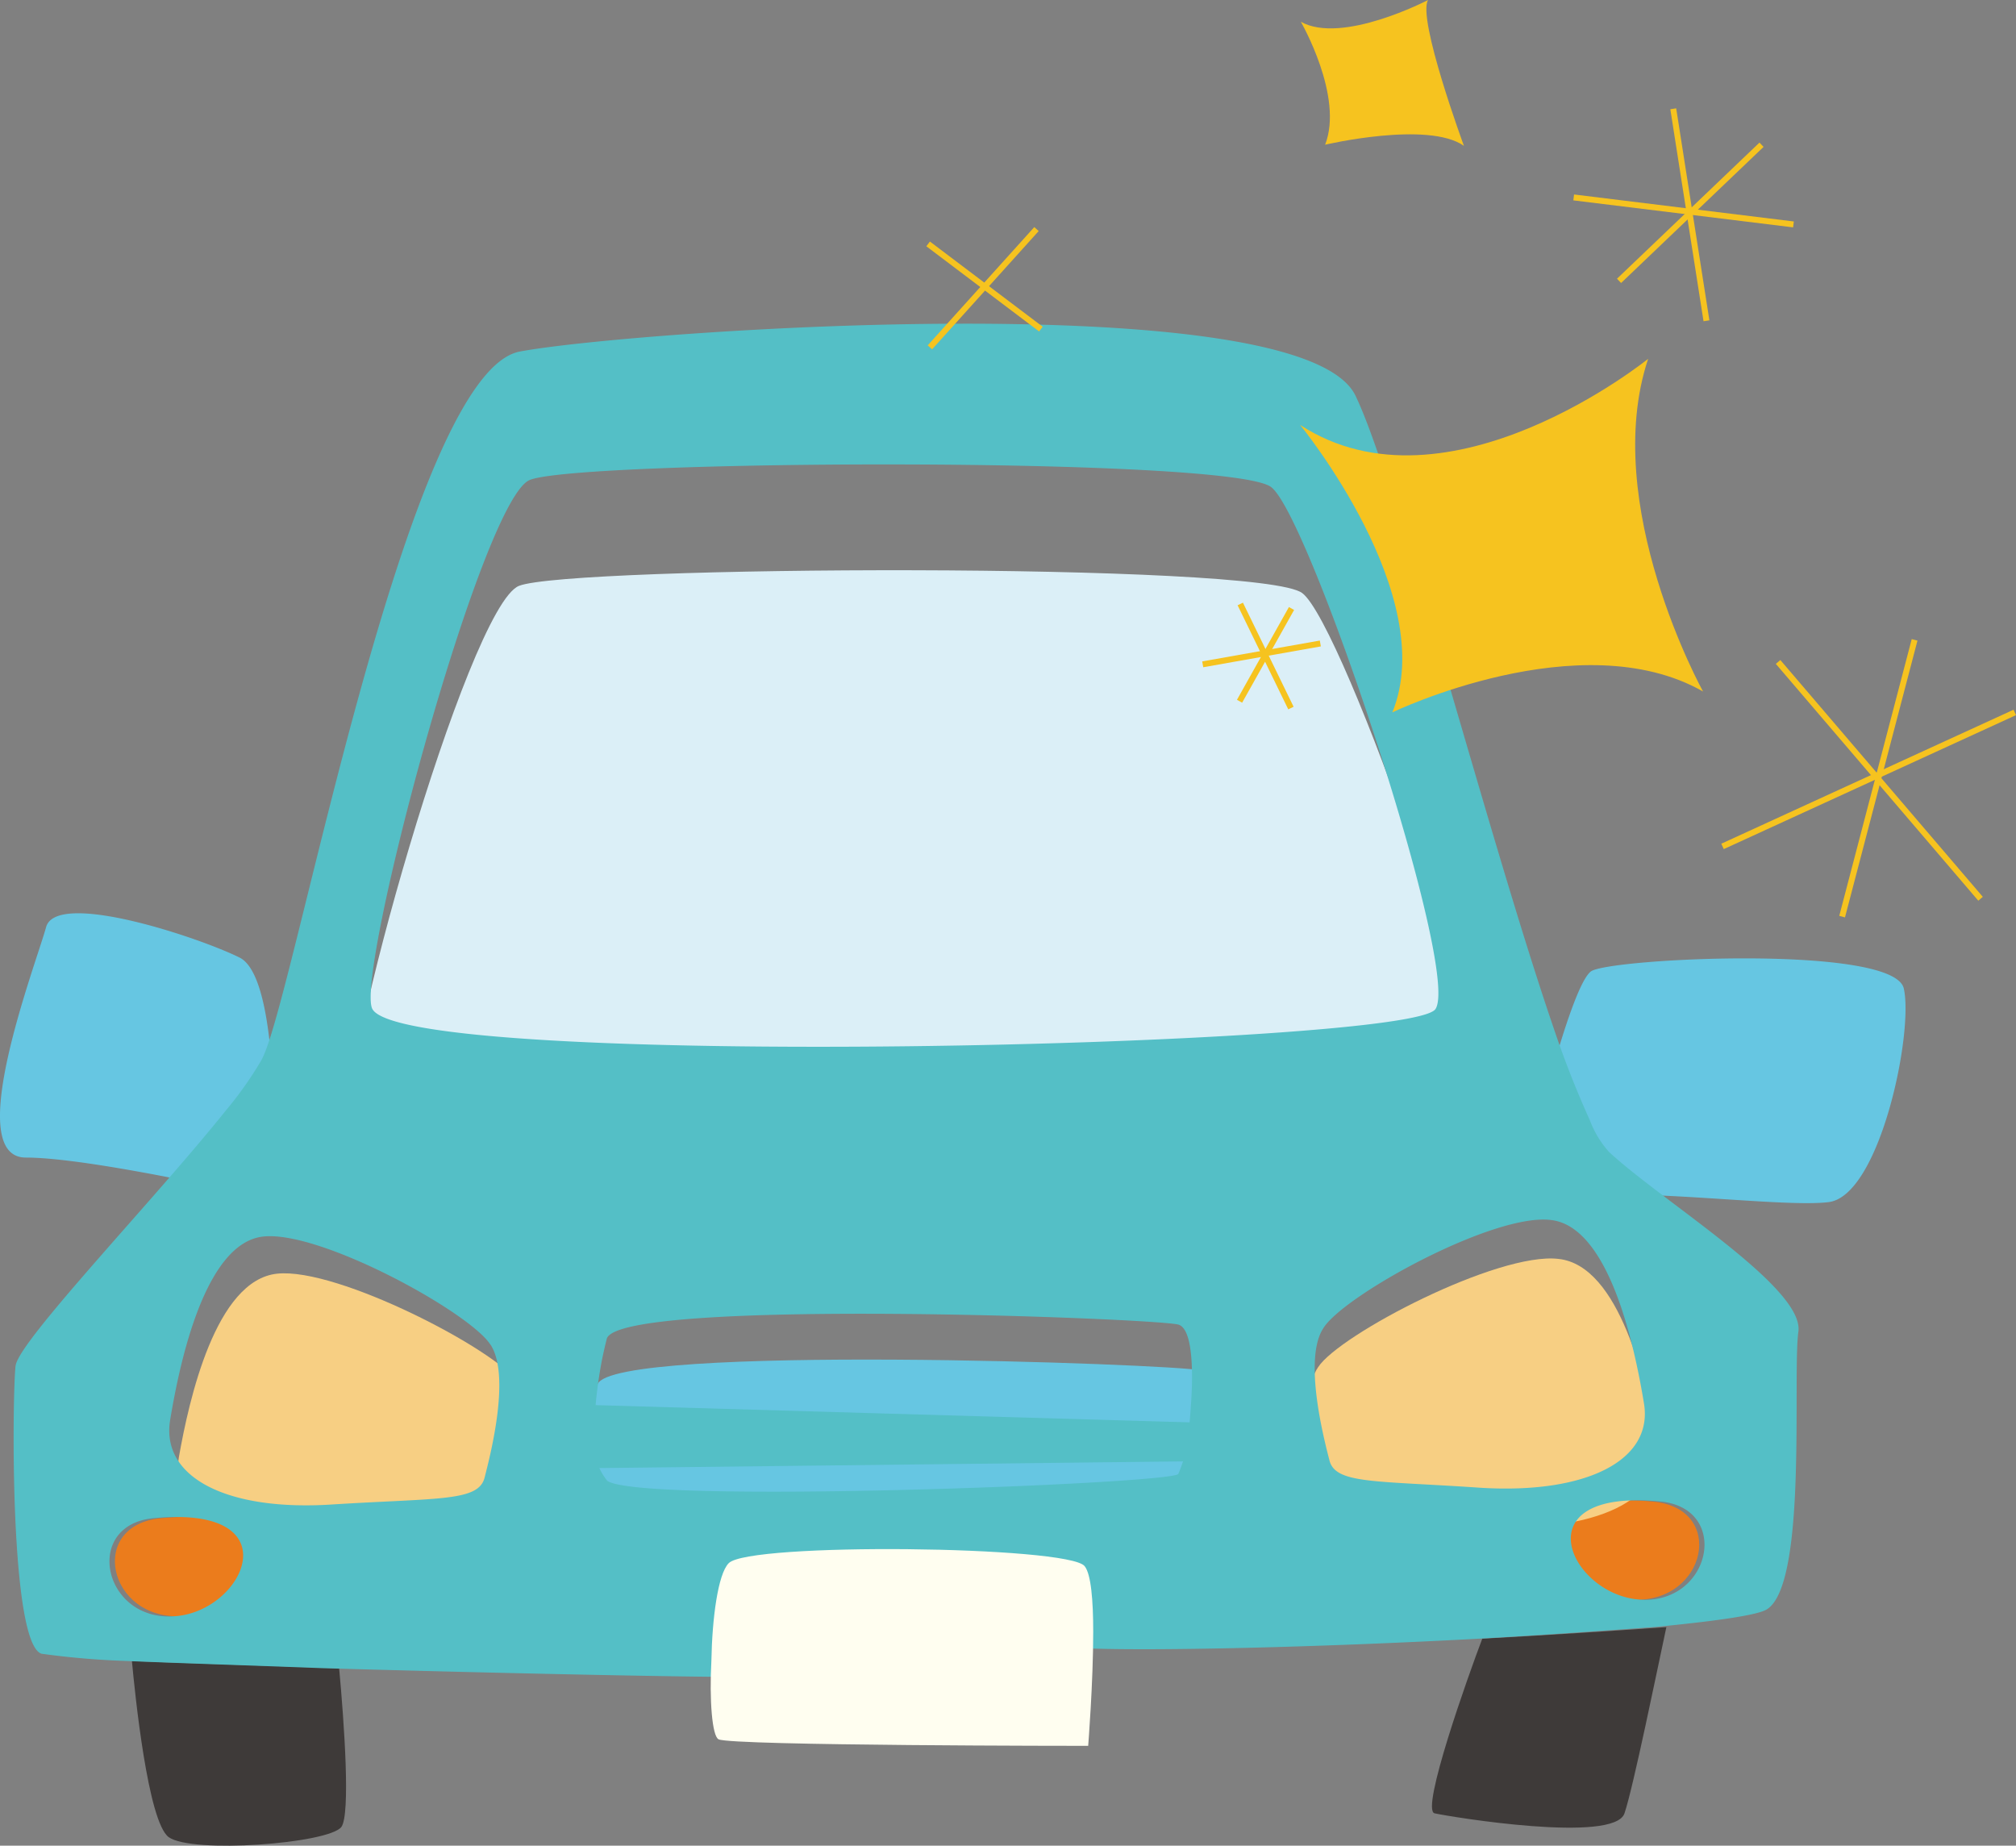
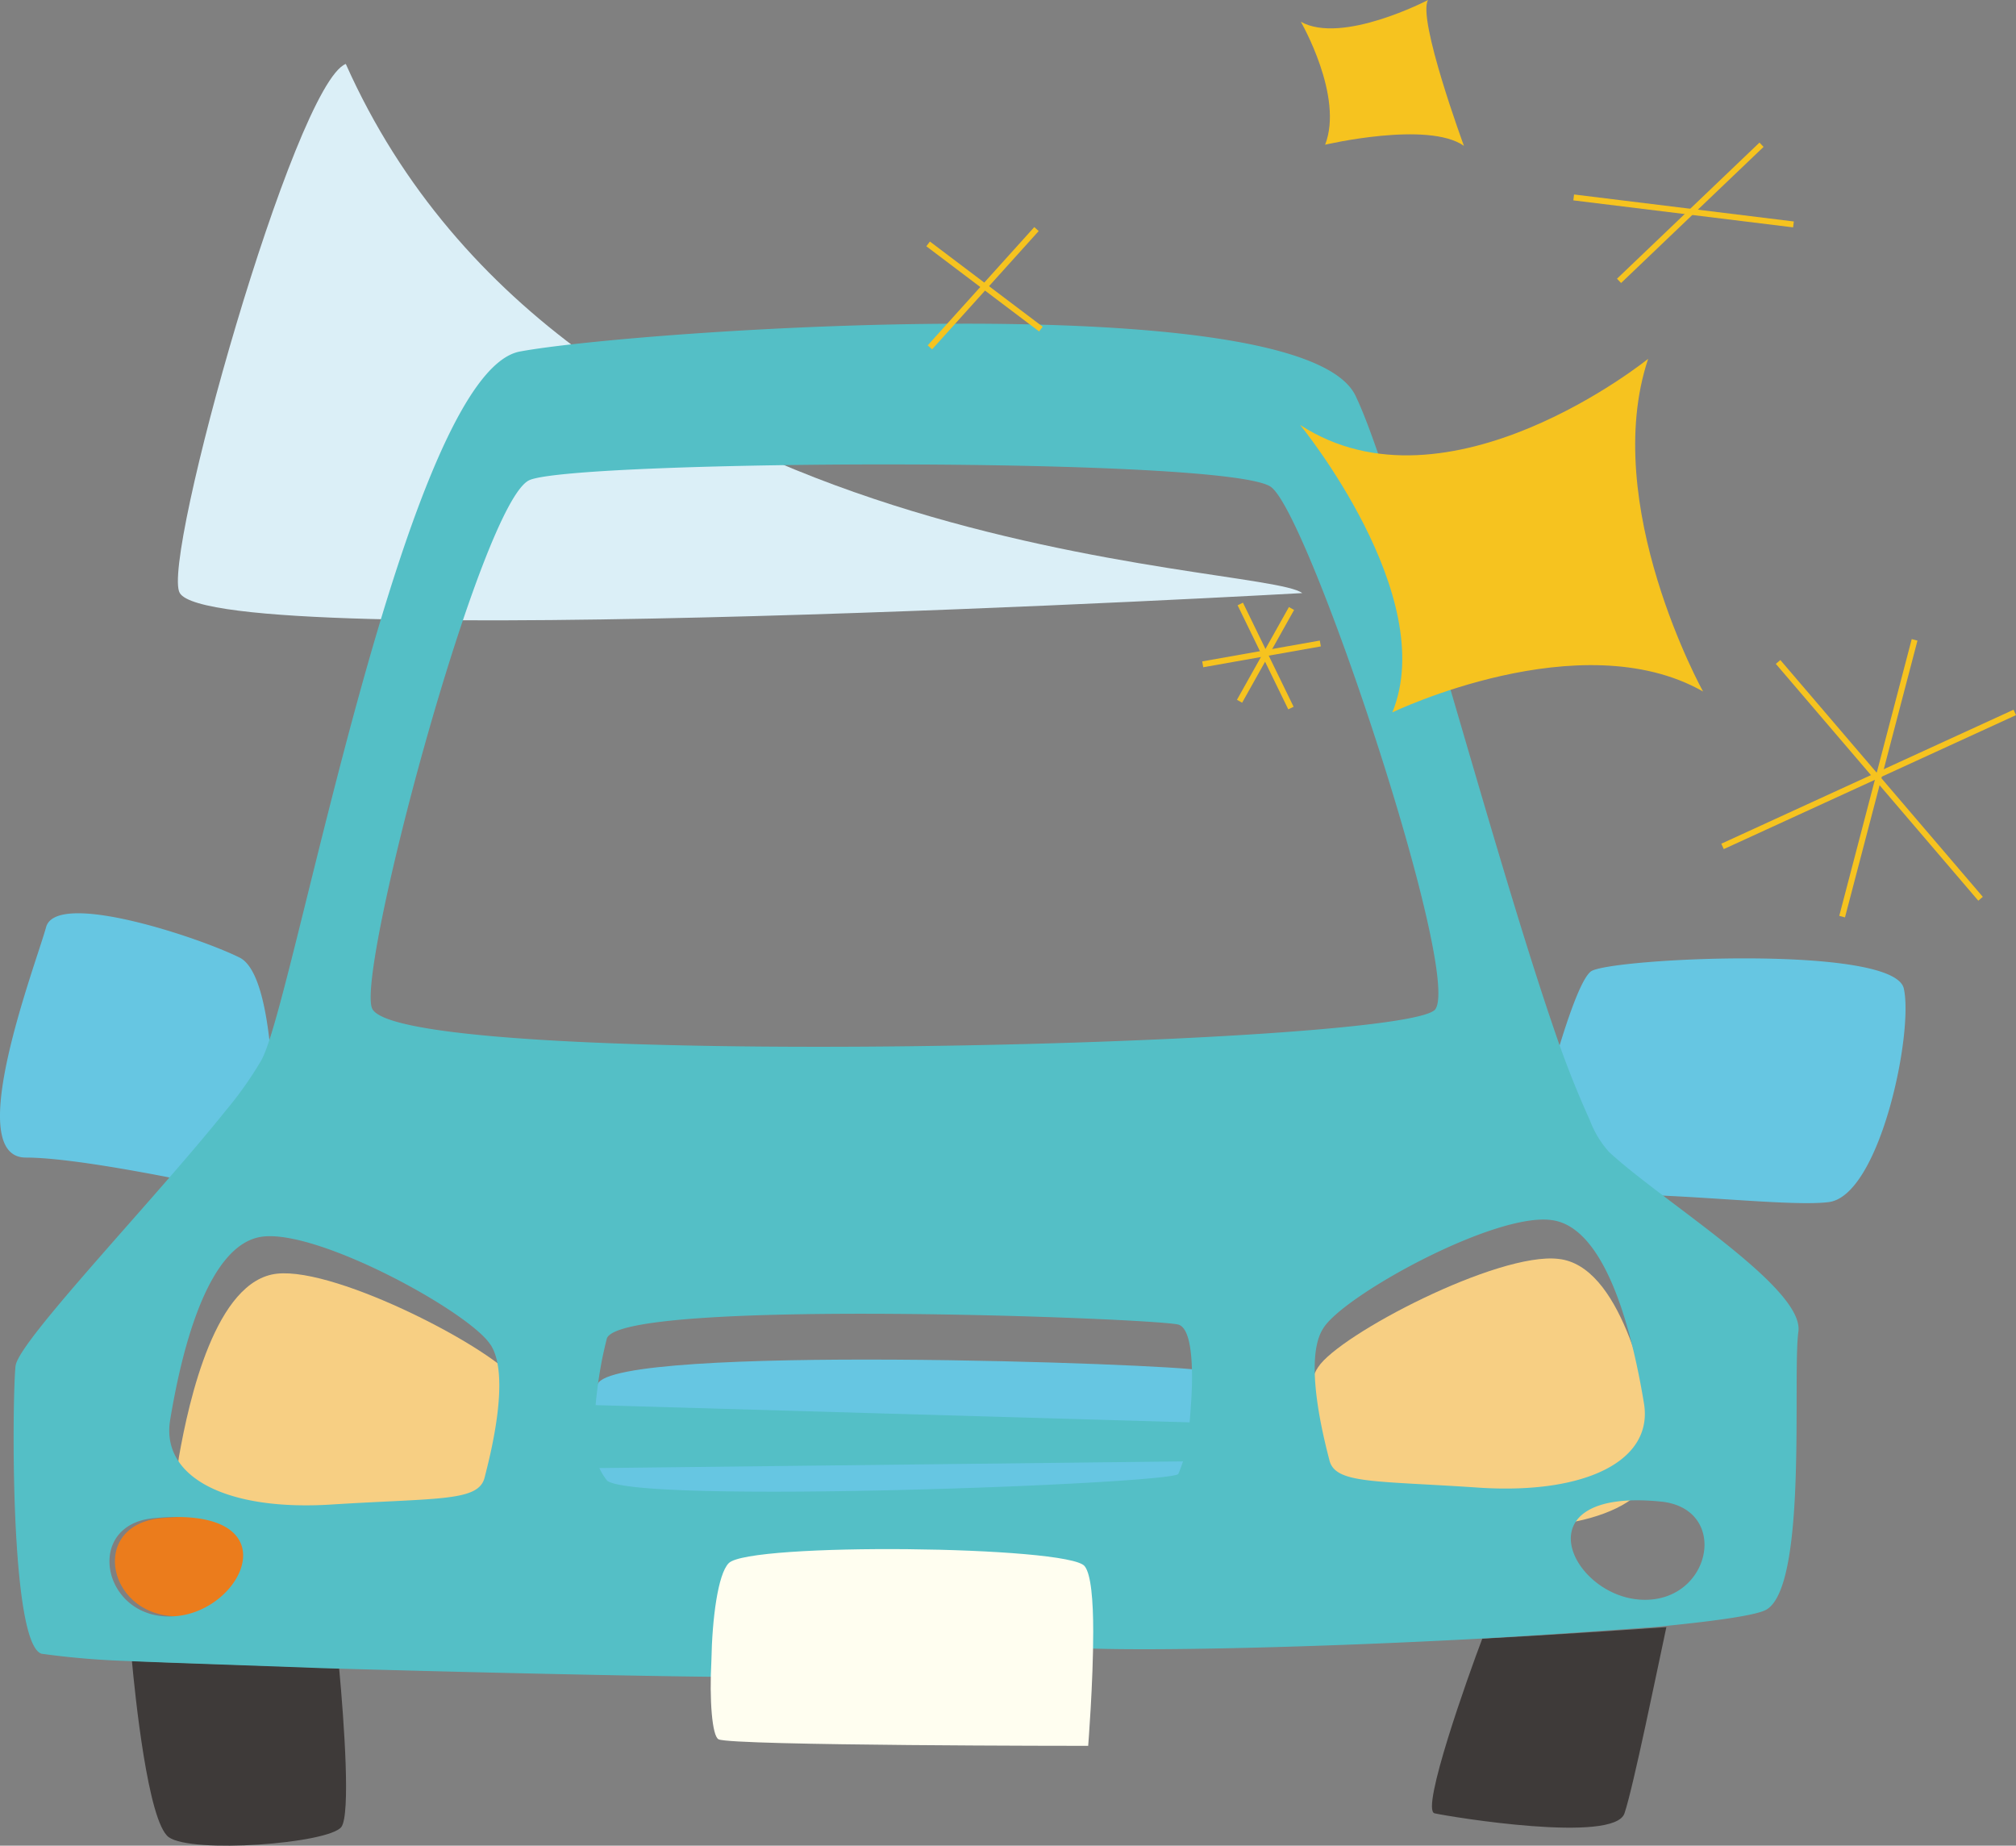
<svg xmlns="http://www.w3.org/2000/svg" id="レイヤー_2" data-name="レイヤー 2" width="123.693" height="113.234" viewBox="0 0 123.693 113.234">
  <rect x="0" y="0" width="123.693" height="113.234" fill="#808080" stroke="none" />
  <g id="レイヤー_1" data-name="レイヤー 1" transform="translate(0)">
    <path id="パス_1979" data-name="パス 1979" d="M122.939,67.726c.615,2.7-1.466,12.712-4.607,13.109-2.791.356-12.047-.928-15.371-.266a57.706,57.706,0,0,1-2.253-5.4c.748-2.836,2.167-7.885,3.053-8.5C105.044,65.867,122.318,65.025,122.939,67.726Z" transform="translate(-6.131 -7.085)" fill="#66c6e2" />
-     <path id="パス_1980" data-name="パス 1980" d="M106.285,109.98c-4.609-.225-7.883-6.868,1.239-6.024C112.086,104.355,110.847,110.2,106.285,109.98Z" transform="translate(-6.131 -11.836)" fill="#eb7c1c" />
    <path id="パス_1981" data-name="パス 1981" d="M106.461,97.885c.665,3.546-3.722,5.625-10.584,5.227-6.862-.444-9.391-.221-9.786-1.681s-1.685-6.247-.4-8.106c1.284-1.992,11.03-7.085,14.749-6.643C104.2,87.081,105.843,94.344,106.461,97.885Z" transform="translate(-4.817 -9.447)" fill="#f7cf83" />
    <path id="パス_1982" data-name="パス 1982" d="M95.877,112.371c4.163-.225,8.106-.489,11.295-.71-.532,2.478-2.039,9.876-2.57,11.424-.619,1.863-10.631.225-11.649,0C92.068,122.907,95.033,114.583,95.877,112.371Z" transform="translate(-4.931 -11.836)" fill="#3e3a39" />
-     <path id="パス_1983" data-name="パス 1983" d="M82.325,41.729c2.523,1.863,12.311,29.716,10.628,32.021s-66.609,3.766-68.866,0c-1.2-1.906,7.04-31.223,10.183-32.464C37.37,40.046,79.843,39.825,82.325,41.729Z" transform="translate(-2.426 -5.343)" fill="#dbeff7" />
+     <path id="パス_1983" data-name="パス 1983" d="M82.325,41.729s-66.609,3.766-68.866,0c-1.2-1.906,7.04-31.223,10.183-32.464C37.37,40.046,79.843,39.825,82.325,41.729Z" transform="translate(-2.426 -5.343)" fill="#dbeff7" />
    <path id="パス_1984" data-name="パス 1984" d="M38.965,95.229l38.222,1.109c0,.973-.09,2.036-.178,3.01l-38.574.442a26.767,26.767,0,0,1,.531-4.562Z" transform="translate(-2.59 -9.353)" fill="#54bfc6" />
    <path id="パス_1985" data-name="パス 1985" d="M38.435,99.791l38.574-.442a8.16,8.16,0,0,1-.71,2.922c-.619.62-35.163,1.859-37.022.4a3.732,3.732,0,0,1-.842-2.877Z" transform="translate(-2.583 -9.713)" fill="#66c6e2" />
    <path id="パス_1986" data-name="パス 1986" d="M39.277,93.947c1.018-2.482,35.343-1.241,37.022-.843.665.178.888,1.552.888,3.235L38.965,95.229C39.142,94.43,39.277,93.947,39.277,93.947Z" transform="translate(-2.61 -9.029)" fill="#66c6e2" />
    <path id="パス_1987" data-name="パス 1987" d="M10.977,98.949C11.6,95.407,13.234,88.1,17,87.7c3.722-.4,13.465,4.7,14.749,6.645,1.286,1.9,0,6.686-.4,8.148s-2.924,1.239-9.79,1.638C14.7,104.574,10.353,102.492,10.977,98.949Z" transform="translate(0 -9.559)" fill="#f7cf83" />
    <path id="パス_1988" data-name="パス 1988" d="M14.561,79.994c-2.656-.575-9.784-2.08-12.974-2.08-3.94,0,.62-11.869,1.239-14.131.62-2.3,9.389.624,11.87,1.859,1.993.978,2.127,8.241,2.127,11.342a22.782,22.782,0,0,1-2.262,3.01Z" transform="translate(0 -6.896)" fill="#66c6e2" />
    <path id="パス_1989" data-name="パス 1989" d="M9.913,104.973c9.125-.843,5.846,5.846,1.237,6.022C6.59,111.215,5.353,105.371,9.913,104.973Z" transform="translate(0 -11.836)" fill="#eb7c1c" />
    <path id="パス_1990" data-name="パス 1990" d="M20.94,123.929c-.84,1.02-9.166,1.638-10.587.619-1.282-.93-2.079-8.856-2.259-10.806,3.323.133,7.885.268,12.714.442C21.118,117.55,21.515,123.175,20.94,123.929Z" transform="translate(0 -11.836)" fill="#3e3a39" />
    <path id="パス_1991" data-name="パス 1991" d="M101.868,103.955c-8.639-.843-5.538,5.8-1.173,6.024C105.015,110.2,106.188,104.355,101.868,103.955Zm-20.3-2.525c.375,1.46,2.769,1.237,9.267,1.681,6.5.4,10.654-1.681,10.023-5.227-.586-3.541-2.137-10.8-5.7-11.2-3.522-.442-12.751,4.65-13.967,6.643-1.216,1.86,0,6.645.38,8.107Zm-44.332,1.237c1.761,1.462,34.474.223,35.06-.4a8.535,8.535,0,0,0,.673-2.922c.083-.975.169-2.037.169-3.01,0-1.683-.211-3.057-.841-3.235-1.591-.4-34.1-1.638-35.06.843,0,0-.128.484-.295,1.282a28.2,28.2,0,0,0-.5,4.562,3.879,3.879,0,0,0,.8,2.878ZM78.005,41.729c-2.35-1.9-42.571-1.683-45.507-.443C29.521,42.527,21.72,71.844,22.854,73.75c2.137,3.766,63.619,2.3,65.215,0S80.394,43.592,78.005,41.729ZM10.6,111c4.365-.176,7.469-6.866-1.172-6.022-4.319.4-3.147,6.242,1.172,6.023Zm19.5-16.652C28.891,92.394,19.665,87.3,16.14,87.7c-3.563.4-5.114,7.707-5.7,11.25s3.522,5.625,10.02,5.181c6.5-.4,8.894-.175,9.271-1.638s1.594-6.245.376-8.147ZM.958,95.627c.17-1.505,8.557-10.23,12.876-15.634a22.724,22.724,0,0,0,2.142-3.01,2.554,2.554,0,0,0,.164-.311C18.2,72.288,24.991,34.643,31.912,33.4c6.878-1.284,47.9-4.163,51.249,2.7,2.517,5.182,8.179,27.238,12.251,39.063q.936,2.756,2.134,5.4a6.18,6.18,0,0,0,1.178,1.949c3.353,3.1,11.992,8.328,11.617,11.027s.584,15.591-1.97,17.053c-.634.353-3.19.708-6.837,1.063-3.019.221-6.754.486-10.7.71-9.688.529-20.51.795-24.747.574,0-1.9-.124-3.543-.5-4.03-.964-1.241-19.5-1.462-20.677-.178-.629.665-.964,3.41-1.007,5.979-4.7-.045-15.015-.266-24.156-.532-4.572-.174-8.893-.309-12.04-.442a50.115,50.115,0,0,1-5.158-.442c-1.969-.62-1.8-15.81-1.594-17.671Z" transform="translate(0 -11.836)" fill="#54bfc6" />
    <path id="パス_1992" data-name="パス 1992" d="M69.744,111.945c0,3.145-.309,7-.309,7s-21.832,0-22.674-.4c-.4-.178-.575-2.437-.444-4.828.045-2.57.4-5.314,1.063-5.979,1.241-1.284,20.816-1.063,21.834.178C69.613,108.4,69.744,110.041,69.744,111.945Z" transform="translate(-2.669 -11.836)" fill="#fffef0" />
    <path id="パス_1993" data-name="パス 1993" d="M106.068,24.859c-2.98,8.95,3.368,20.41,3.368,20.41-7.517-4.276-19.063,1.282-19.063,1.282,2.929-7.157-5.659-17.636-5.659-17.636C93.764,34.813,106.068,24.859,106.068,24.859Z" transform="translate(-4.945 -2.846)" fill="#f6c31f" />
    <path id="パス_1994" data-name="パス 1994" d="M85.61,8.878c1.161-2.959-1.49-7.544-1.49-7.544C86.646,2.756,91.927,0,91.927,0c-.681,1.121,2.2,8.948,2.2,8.948C91.922,7.4,85.61,8.878,85.61,8.878Z" transform="translate(-4.307)" fill="#f6c31f" />
    <line id="線_38" data-name="線 38" x1="8.742" y2="8.351" transform="translate(99.337 8.88)" fill="none" stroke="#f6c31f" stroke-width="0.364" />
-     <line id="線_39" data-name="線 39" x2="2.037" y2="13.007" transform="translate(102.664 6.674)" fill="none" stroke="#f6c31f" stroke-width="0.364" />
    <line id="線_40" data-name="線 40" x1="13.484" y1="1.656" transform="translate(96.555 12.112)" fill="none" stroke="#f6c31f" stroke-width="0.364" />
    <line id="線_41" data-name="線 41" x2="6.92" y2="5.226" transform="translate(56.945 14.963)" fill="none" stroke="#f6c31f" stroke-width="0.364" />
    <line id="線_42" data-name="線 42" x1="6.539" y2="7.255" transform="translate(57.055 14.054)" fill="none" stroke="#f6c31f" stroke-width="0.364" />
    <line id="線_43" data-name="線 43" x1="3.188" y2="5.69" transform="translate(76.053 37.332)" fill="none" stroke="#f6c31f" stroke-width="0.364" />
    <line id="線_44" data-name="線 44" x2="3.108" y2="6.385" transform="translate(76.098 37.055)" fill="none" stroke="#f6c31f" stroke-width="0.364" />
    <line id="線_45" data-name="線 45" x1="7.216" y2="1.279" transform="translate(73.794 39.478)" fill="none" stroke="#f6c31f" stroke-width="0.364" />
    <line id="線_46" data-name="線 46" x1="4.447" y2="16.98" transform="translate(113.024 39.256)" fill="none" stroke="#f6c31f" stroke-width="0.364" />
    <line id="線_47" data-name="線 47" x2="12.422" y2="14.529" transform="translate(109.096 40.611)" fill="none" stroke="#f6c31f" stroke-width="0.364" />
    <line id="線_48" data-name="線 48" x1="17.93" y2="8.22" transform="translate(105.687 43.708)" fill="none" stroke="#f6c31f" stroke-width="0.364" />
  </g>
</svg>